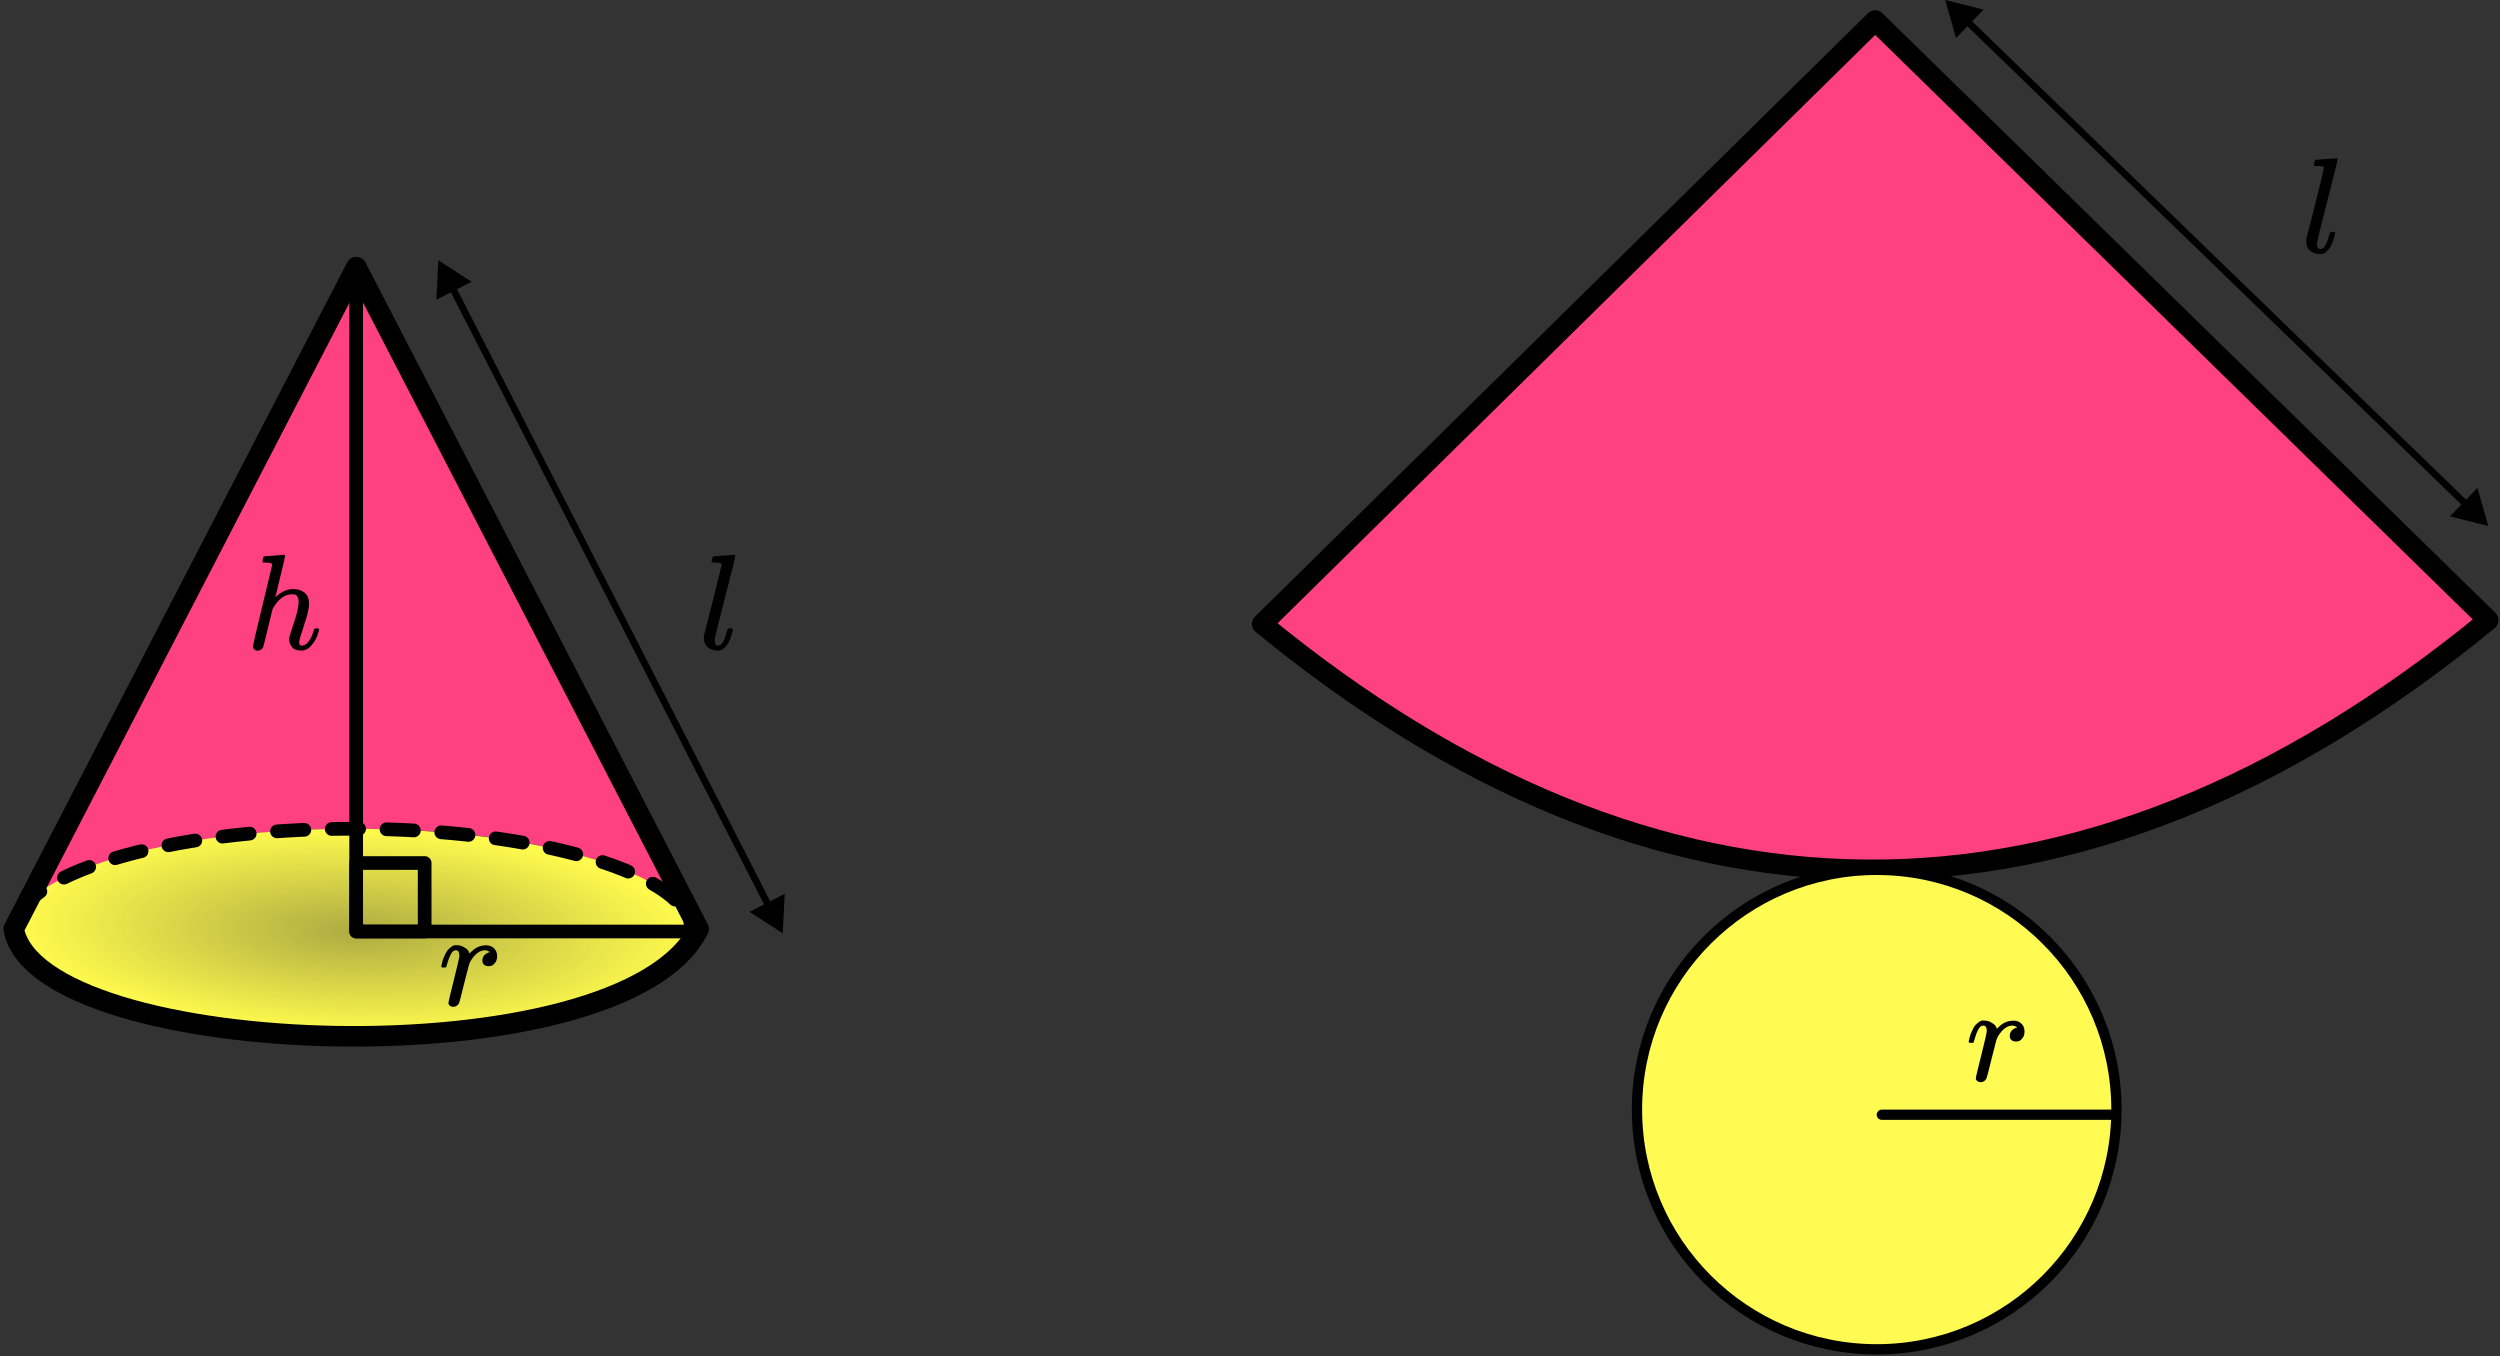
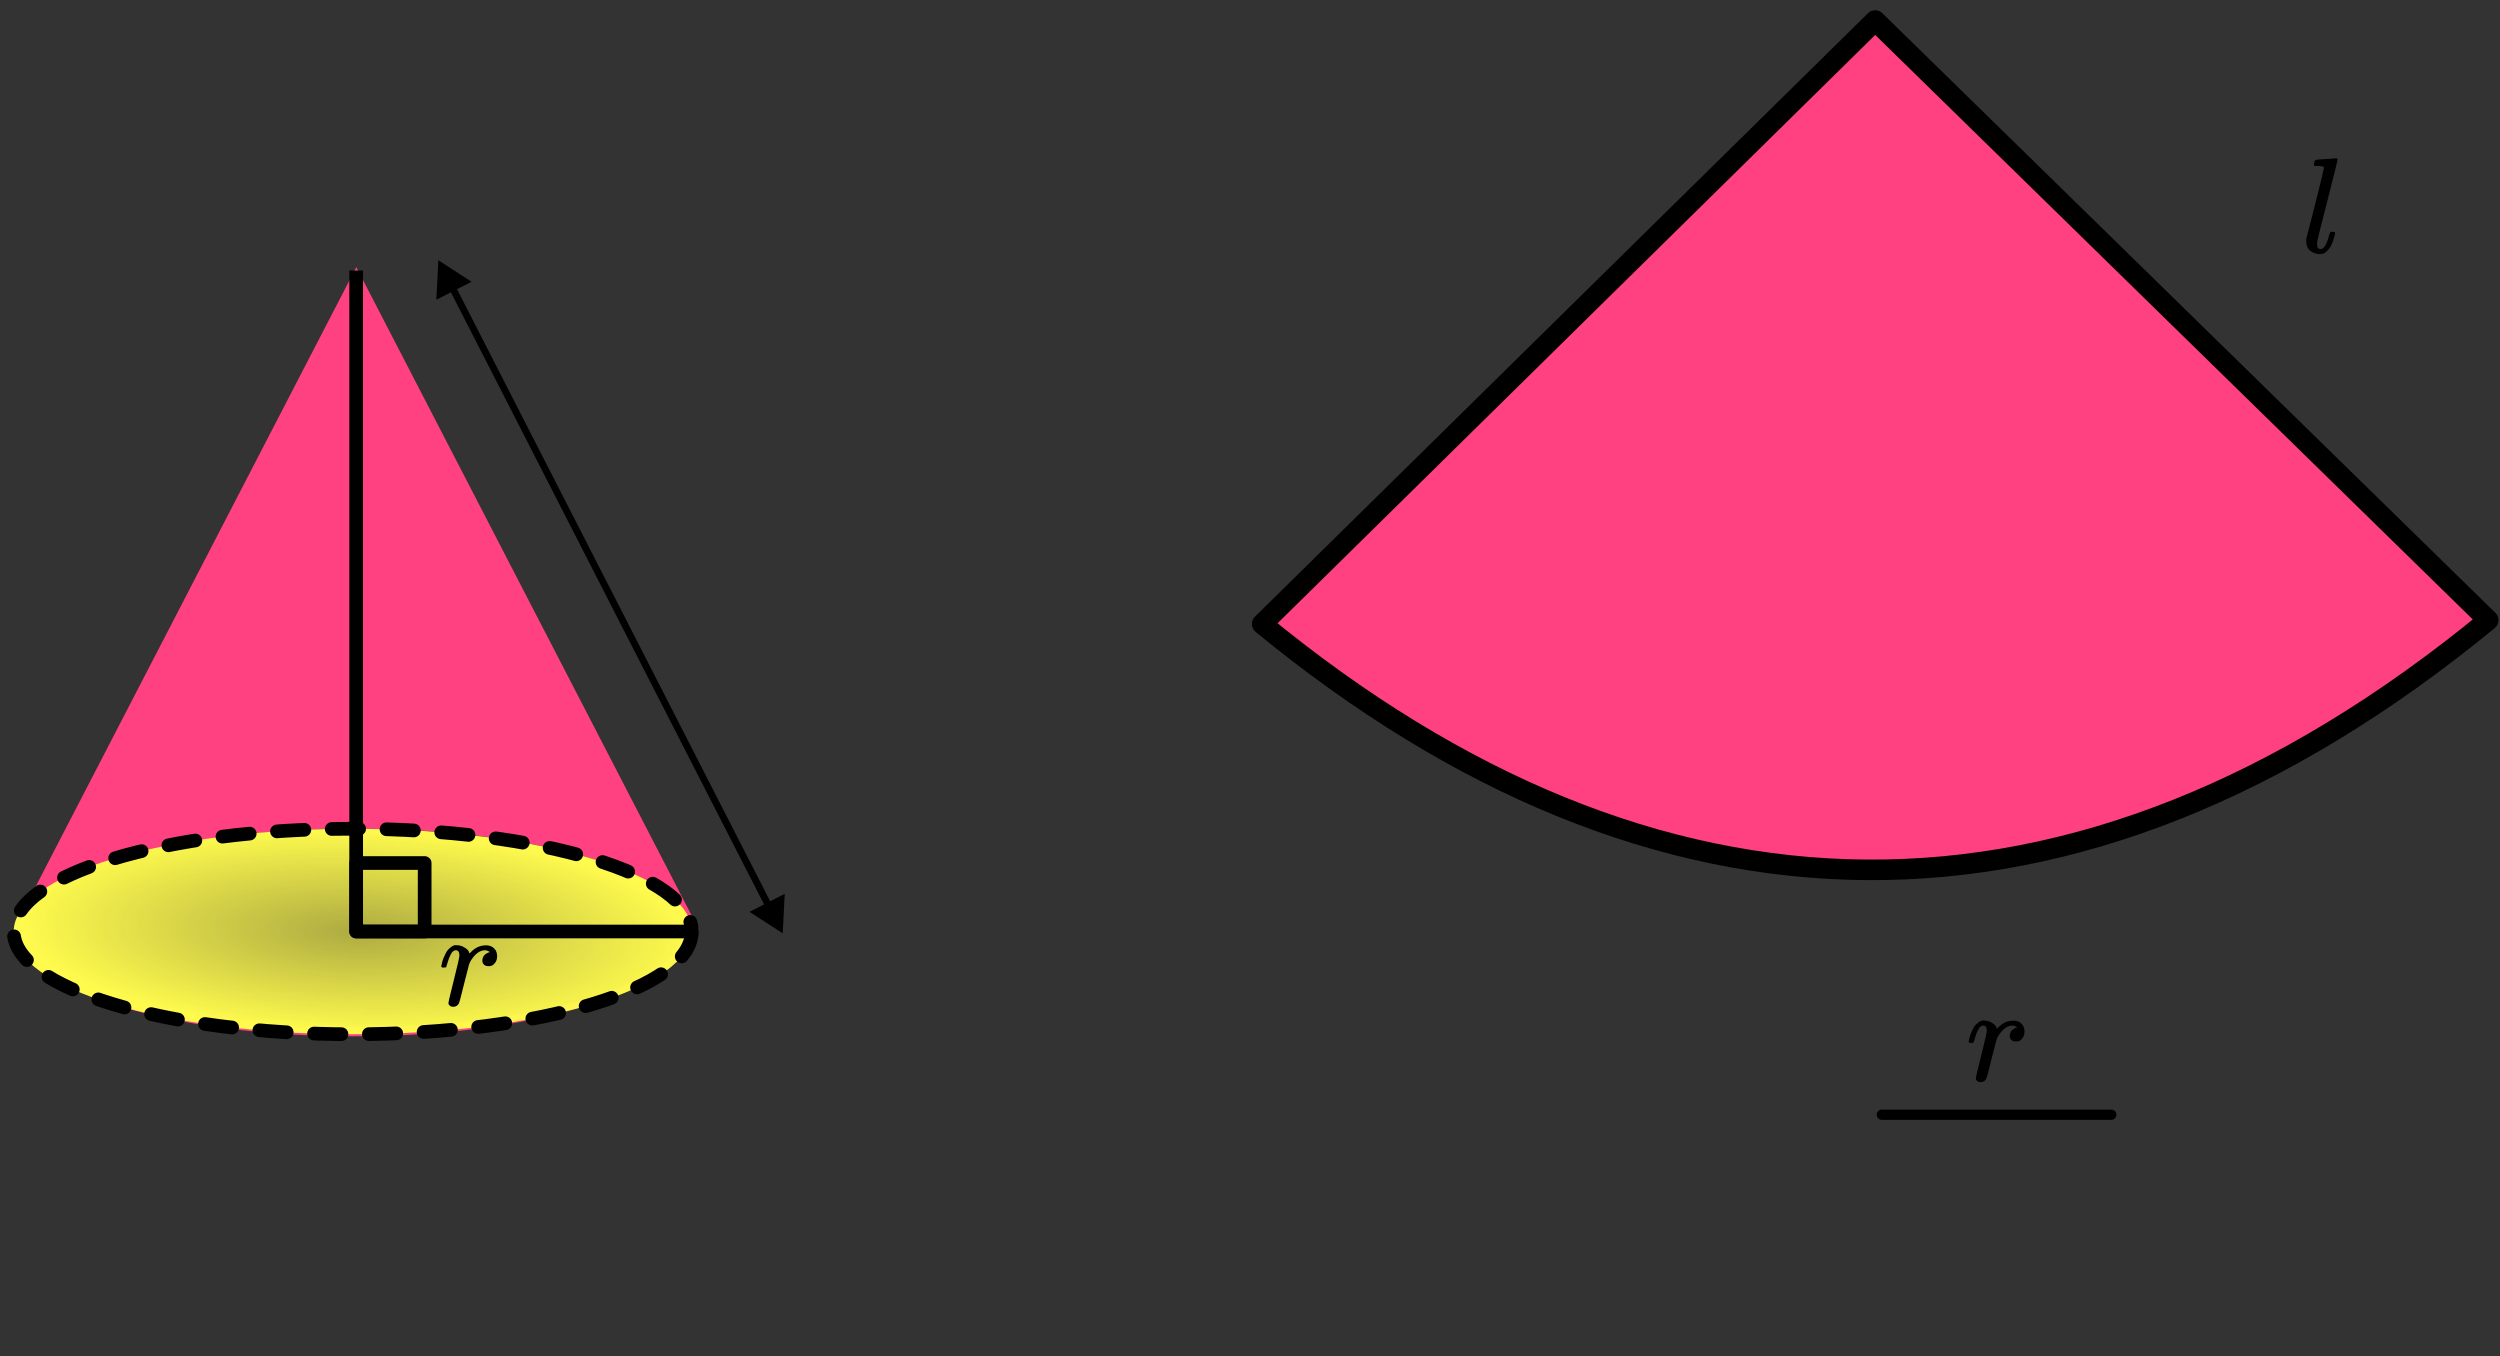
<svg xmlns="http://www.w3.org/2000/svg" width="365" height="198" viewBox="0 0 365 198" fill="none">
  <rect x="0" y="0" width="365" height="198" fill="#333333" stroke="none" />
  <path d="M273.776 3L363.277 90.544C302.865 140.171 241.334 137.94 184.277 91.102L273.776 3Z" fill="#FF4081" stroke="black" stroke-width="3" stroke-linejoin="round" />
  <path fill-rule="evenodd" clip-rule="evenodd" d="M102 135.628L52.021 39L2 135.628C5.5 155 91 158 102 135.628ZM52 150C78.51 150 100 143.508 100 135.5C100 127.492 78.51 121 52 121C25.49 121 4 127.492 4 135.5C4 143.508 25.49 150 52 150Z" fill="#FF4081" />
  <ellipse cx="51.5" cy="136" rx="49.5" ry="15" fill="url(#paint0_radial_2363_75370)" stroke="black" stroke-width="2" stroke-linecap="round" stroke-dasharray="4 4" />
-   <path d="M52.021 39L102 135.628C91 158 5.5 155 2 135.628L52.021 39Z" stroke="black" stroke-width="3" stroke-linejoin="round" />
  <path d="M52 136H51C51 136.552 51.448 137 52 137V136ZM51 39.5V136H53V39.5H51ZM52 137H101.5V135H52V137Z" fill="black" />
  <rect x="52" y="126" width="10" height="10" stroke="black" stroke-width="2" stroke-linejoin="round" />
  <path d="M64 38L63.708 43.766L68.847 41.136L64 38ZM114.277 136.265L114.57 130.499L109.43 133.129L114.277 136.265ZM65.605 42.234L111.782 132.487L112.673 132.031L66.495 41.778L65.605 42.234Z" fill="black" />
-   <path d="M38.616 81.22C38.629 81.22 39.087 81.187 39.991 81.121C40.895 81.055 41.36 81.015 41.386 81.002C41.538 81.002 41.615 81.061 41.615 81.18C41.615 81.326 41.386 82.325 40.927 84.178C40.443 86.138 40.202 87.137 40.202 87.177C40.202 87.203 40.246 87.17 40.335 87.078C41.112 86.363 41.939 86.005 42.818 86.005C43.505 86.005 44.059 86.184 44.479 86.541C44.899 86.899 45.116 87.422 45.129 88.11C45.129 88.785 44.887 89.831 44.403 91.247C43.919 92.664 43.677 93.511 43.677 93.789C43.69 93.974 43.722 94.1 43.773 94.166C43.824 94.232 43.919 94.265 44.059 94.265C44.416 94.265 44.747 94.067 45.052 93.67C45.358 93.272 45.606 92.73 45.797 92.041C45.835 91.896 45.873 91.81 45.911 91.783C45.95 91.757 46.052 91.744 46.217 91.744C46.472 91.744 46.599 91.797 46.599 91.903C46.599 91.916 46.574 92.015 46.523 92.2C46.319 92.981 45.994 93.623 45.549 94.126C45.116 94.695 44.6 94.98 44.002 94.98H43.906C43.308 94.98 42.875 94.801 42.608 94.444C42.34 94.087 42.207 93.709 42.207 93.312C42.207 93.1 42.436 92.32 42.894 90.969C43.352 89.619 43.588 88.606 43.601 87.931C43.601 87.15 43.321 86.76 42.761 86.76H42.665C41.608 86.76 40.692 87.408 39.915 88.706L39.781 88.964L39.132 91.644C38.725 93.365 38.489 94.305 38.425 94.464C38.26 94.821 37.98 95 37.585 95C37.407 95 37.254 94.94 37.127 94.821C36.999 94.702 36.929 94.583 36.917 94.464C36.917 94.279 37.381 92.266 38.311 88.428L39.724 82.55C39.724 82.378 39.679 82.272 39.59 82.233C39.501 82.193 39.253 82.16 38.846 82.133H38.444C38.368 82.054 38.33 82.001 38.33 81.975C38.33 81.948 38.343 81.822 38.368 81.597C38.432 81.346 38.514 81.22 38.616 81.22Z" fill="black" />
  <g clip-path="url(#clip0_2363_75370)">
    <path d="M104.356 93.609C104.356 94.046 104.523 94.264 104.859 94.264C105.356 94.264 105.778 93.57 106.127 92.18C106.208 91.915 106.275 91.776 106.329 91.763C106.356 91.75 106.423 91.743 106.53 91.743H106.611C106.731 91.743 106.812 91.743 106.852 91.743C106.893 91.743 106.926 91.756 106.953 91.783C106.98 91.809 106.993 91.856 106.993 91.922C106.98 92.001 106.96 92.107 106.933 92.24C106.906 92.372 106.832 92.623 106.711 92.994C106.591 93.364 106.456 93.675 106.309 93.927C106.161 94.178 105.953 94.423 105.684 94.662C105.416 94.9 105.107 95.012 104.758 94.999C104.275 94.999 103.825 94.853 103.409 94.562C102.993 94.271 102.778 93.781 102.765 93.093C102.765 92.934 102.772 92.822 102.785 92.756L104.094 87.634C104.94 84.259 105.362 82.519 105.362 82.413C105.362 82.373 105.356 82.34 105.342 82.313C105.329 82.287 105.302 82.26 105.262 82.234C105.221 82.207 105.188 82.194 105.161 82.194C105.134 82.194 105.08 82.188 105 82.174C104.919 82.161 104.866 82.154 104.839 82.154C104.812 82.154 104.752 82.148 104.658 82.135C104.564 82.121 104.497 82.121 104.456 82.135C104.322 82.135 104.235 82.135 104.195 82.135C104.154 82.135 104.101 82.128 104.033 82.115C103.966 82.102 103.926 82.082 103.913 82.055C103.899 82.029 103.893 81.989 103.893 81.936C103.893 81.91 103.906 81.817 103.933 81.658C104 81.407 104.074 81.268 104.154 81.241C104.235 81.215 104.718 81.175 105.604 81.122C105.805 81.109 106.033 81.096 106.289 81.082C106.544 81.069 106.745 81.049 106.893 81.023C107.04 80.996 107.114 80.99 107.114 81.003C107.275 81.003 107.356 81.056 107.356 81.162C107.356 81.308 106.866 83.293 105.886 87.118C104.906 90.942 104.403 92.948 104.376 93.133C104.376 93.159 104.376 93.212 104.376 93.292C104.376 93.371 104.369 93.437 104.356 93.49V93.609Z" fill="black" />
  </g>
-   <path d="M284 0L285.583 5.552L289.6 1.405L284 0ZM363.291 76.791L361.707 71.239L357.691 75.386L363.291 76.791ZM286.885 3.49L359.71 74.019L360.406 73.301L287.58 2.771L286.885 3.49Z" fill="black" />
  <g clip-path="url(#clip1_2363_75370)">
    <path d="M338.294 35.711C338.294 36.148 338.462 36.366 338.797 36.366C339.294 36.366 339.717 35.671 340.066 34.282C340.146 34.017 340.214 33.878 340.267 33.865C340.294 33.851 340.361 33.845 340.469 33.845H340.549C340.67 33.845 340.75 33.845 340.791 33.845C340.831 33.845 340.865 33.858 340.891 33.884C340.918 33.911 340.932 33.957 340.932 34.023C340.918 34.103 340.898 34.209 340.871 34.341C340.844 34.473 340.771 34.725 340.65 35.095C340.529 35.466 340.395 35.777 340.247 36.029C340.099 36.28 339.891 36.525 339.623 36.763C339.354 37.001 339.046 37.114 338.697 37.1C338.214 37.1 337.764 36.955 337.348 36.664C336.932 36.373 336.717 35.883 336.703 35.195C336.703 35.036 336.71 34.923 336.724 34.857L338.032 29.735C338.878 26.36 339.301 24.62 339.301 24.514C339.301 24.474 339.294 24.441 339.281 24.415C339.267 24.388 339.24 24.362 339.2 24.335C339.16 24.309 339.126 24.296 339.099 24.296C339.073 24.296 339.019 24.289 338.938 24.276C338.858 24.263 338.804 24.256 338.777 24.256C338.75 24.256 338.69 24.25 338.596 24.236C338.502 24.223 338.435 24.223 338.395 24.236C338.261 24.236 338.173 24.236 338.133 24.236C338.093 24.236 338.039 24.23 337.972 24.216C337.905 24.203 337.865 24.183 337.851 24.157C337.838 24.13 337.831 24.091 337.831 24.038C337.831 24.011 337.844 23.919 337.871 23.76C337.938 23.508 338.012 23.369 338.093 23.343C338.173 23.316 338.657 23.277 339.542 23.224C339.744 23.21 339.972 23.197 340.227 23.184C340.482 23.171 340.683 23.151 340.831 23.125C340.979 23.098 341.052 23.091 341.052 23.105C341.214 23.105 341.294 23.158 341.294 23.264C341.294 23.409 340.804 25.394 339.824 29.219C338.844 33.044 338.341 35.049 338.314 35.234C338.314 35.261 338.314 35.314 338.314 35.393C338.314 35.473 338.308 35.539 338.294 35.592V35.711Z" fill="black" />
  </g>
  <g clip-path="url(#clip2_2363_75370)">
    <path d="M64.419 141.078C64.432 141.039 64.445 140.986 64.459 140.919C64.472 140.853 64.505 140.708 64.558 140.483C64.612 140.258 64.678 140.052 64.758 139.867C64.838 139.682 64.938 139.463 65.057 139.212C65.177 138.96 65.31 138.762 65.457 138.616C65.603 138.47 65.776 138.325 65.975 138.179C66.175 138.033 66.394 137.974 66.634 138C67.02 138 67.359 138.08 67.652 138.239C67.944 138.397 68.15 138.543 68.27 138.675C68.39 138.808 68.463 138.94 68.49 139.073C68.516 139.152 68.536 139.192 68.55 139.192C68.563 139.192 68.616 139.145 68.709 139.053C69.348 138.364 70.086 138.02 70.924 138.02H70.984C71.623 138.02 72.102 138.292 72.421 138.834C72.528 139.086 72.581 139.331 72.581 139.569C72.581 139.966 72.494 140.284 72.321 140.522C72.148 140.761 71.975 140.913 71.802 140.979C71.629 141.045 71.463 141.072 71.303 141.058C71.037 141.058 70.825 140.986 70.665 140.84C70.505 140.694 70.425 140.502 70.425 140.264C70.425 139.629 70.798 139.205 71.543 138.993C71.25 138.821 71.011 138.735 70.825 138.735C70.08 138.735 69.394 139.225 68.769 140.205C68.636 140.416 68.536 140.635 68.47 140.86C68.403 141.085 68.177 141.965 67.791 143.501C67.339 145.354 67.08 146.341 67.013 146.46C66.84 146.817 66.554 146.996 66.155 146.996C65.982 146.996 65.842 146.956 65.736 146.877C65.629 146.798 65.556 146.718 65.516 146.639C65.477 146.559 65.463 146.493 65.477 146.44C65.477 146.268 65.743 145.129 66.275 143.024C66.807 140.919 67.073 139.748 67.073 139.51C67.073 138.993 66.9 138.735 66.554 138.735C66.275 138.735 66.035 138.92 65.836 139.291C65.636 139.662 65.477 140.066 65.357 140.502C65.237 140.939 65.164 141.178 65.137 141.217C65.111 141.244 65.004 141.257 64.818 141.257H64.539C64.459 141.178 64.419 141.118 64.419 141.078Z" fill="black" />
  </g>
-   <circle cx="274" cy="162" r="35" fill="#FFFB52" stroke="black" stroke-width="1.5" stroke-linejoin="round" />
  <line x1="308.25" y1="162.75" x2="274.75" y2="162.75" stroke="black" stroke-width="1.5" stroke-linecap="round" />
  <g clip-path="url(#clip3_2363_75370)">
    <path d="M287.419 152.078C287.432 152.039 287.445 151.986 287.459 151.919C287.472 151.853 287.505 151.708 287.558 151.483C287.612 151.258 287.678 151.052 287.758 150.867C287.838 150.682 287.938 150.463 288.057 150.212C288.177 149.96 288.31 149.762 288.456 149.616C288.603 149.47 288.776 149.325 288.975 149.179C289.175 149.033 289.394 148.974 289.634 149C290.02 149 290.359 149.08 290.652 149.239C290.944 149.397 291.15 149.543 291.27 149.675C291.39 149.808 291.463 149.94 291.49 150.073C291.516 150.152 291.536 150.192 291.55 150.192C291.563 150.192 291.616 150.145 291.709 150.053C292.348 149.364 293.086 149.02 293.924 149.02H293.984C294.623 149.02 295.102 149.292 295.421 149.834C295.527 150.086 295.581 150.331 295.581 150.569C295.581 150.966 295.494 151.284 295.321 151.522C295.148 151.761 294.975 151.913 294.802 151.979C294.629 152.045 294.463 152.072 294.303 152.058C294.037 152.058 293.824 151.986 293.665 151.84C293.505 151.694 293.425 151.502 293.425 151.264C293.425 150.629 293.798 150.205 294.543 149.993C294.25 149.821 294.011 149.735 293.824 149.735C293.079 149.735 292.394 150.225 291.769 151.205C291.636 151.416 291.536 151.635 291.47 151.86C291.403 152.085 291.177 152.965 290.791 154.501C290.339 156.354 290.079 157.341 290.013 157.46C289.84 157.817 289.554 157.996 289.155 157.996C288.982 157.996 288.842 157.956 288.736 157.877C288.629 157.798 288.556 157.718 288.516 157.639C288.476 157.559 288.463 157.493 288.476 157.44C288.476 157.268 288.742 156.129 289.275 154.024C289.807 151.919 290.073 150.748 290.073 150.51C290.073 149.993 289.9 149.735 289.554 149.735C289.275 149.735 289.035 149.92 288.836 150.291C288.636 150.662 288.476 151.066 288.357 151.502C288.237 151.939 288.164 152.178 288.137 152.217C288.11 152.244 288.004 152.257 287.818 152.257H287.538C287.459 152.178 287.419 152.118 287.419 152.078Z" fill="black" />
  </g>
  <defs>
    <radialGradient id="paint0_radial_2363_75370" cx="0" cy="0" r="1" gradientUnits="userSpaceOnUse" gradientTransform="translate(52 136) rotate(91.909) scale(15.008 49.528)">
      <stop stop-color="#FFFB4D" stop-opacity="0.6" />
      <stop offset="1" stop-color="#FFFB4D" />
    </radialGradient>
    <clipPath id="clip0_2363_75370">
-       <rect width="6" height="14" fill="white" transform="translate(102 81)" />
-     </clipPath>
+       </clipPath>
    <clipPath id="clip1_2363_75370">
      <rect width="6" height="14" fill="white" transform="translate(335.938 23.102)" />
    </clipPath>
    <clipPath id="clip2_2363_75370">
      <rect width="9" height="9" fill="white" transform="translate(64 138)" />
    </clipPath>
    <clipPath id="clip3_2363_75370">
      <rect width="9" height="9" fill="white" transform="translate(287 149)" />
    </clipPath>
  </defs>
</svg>